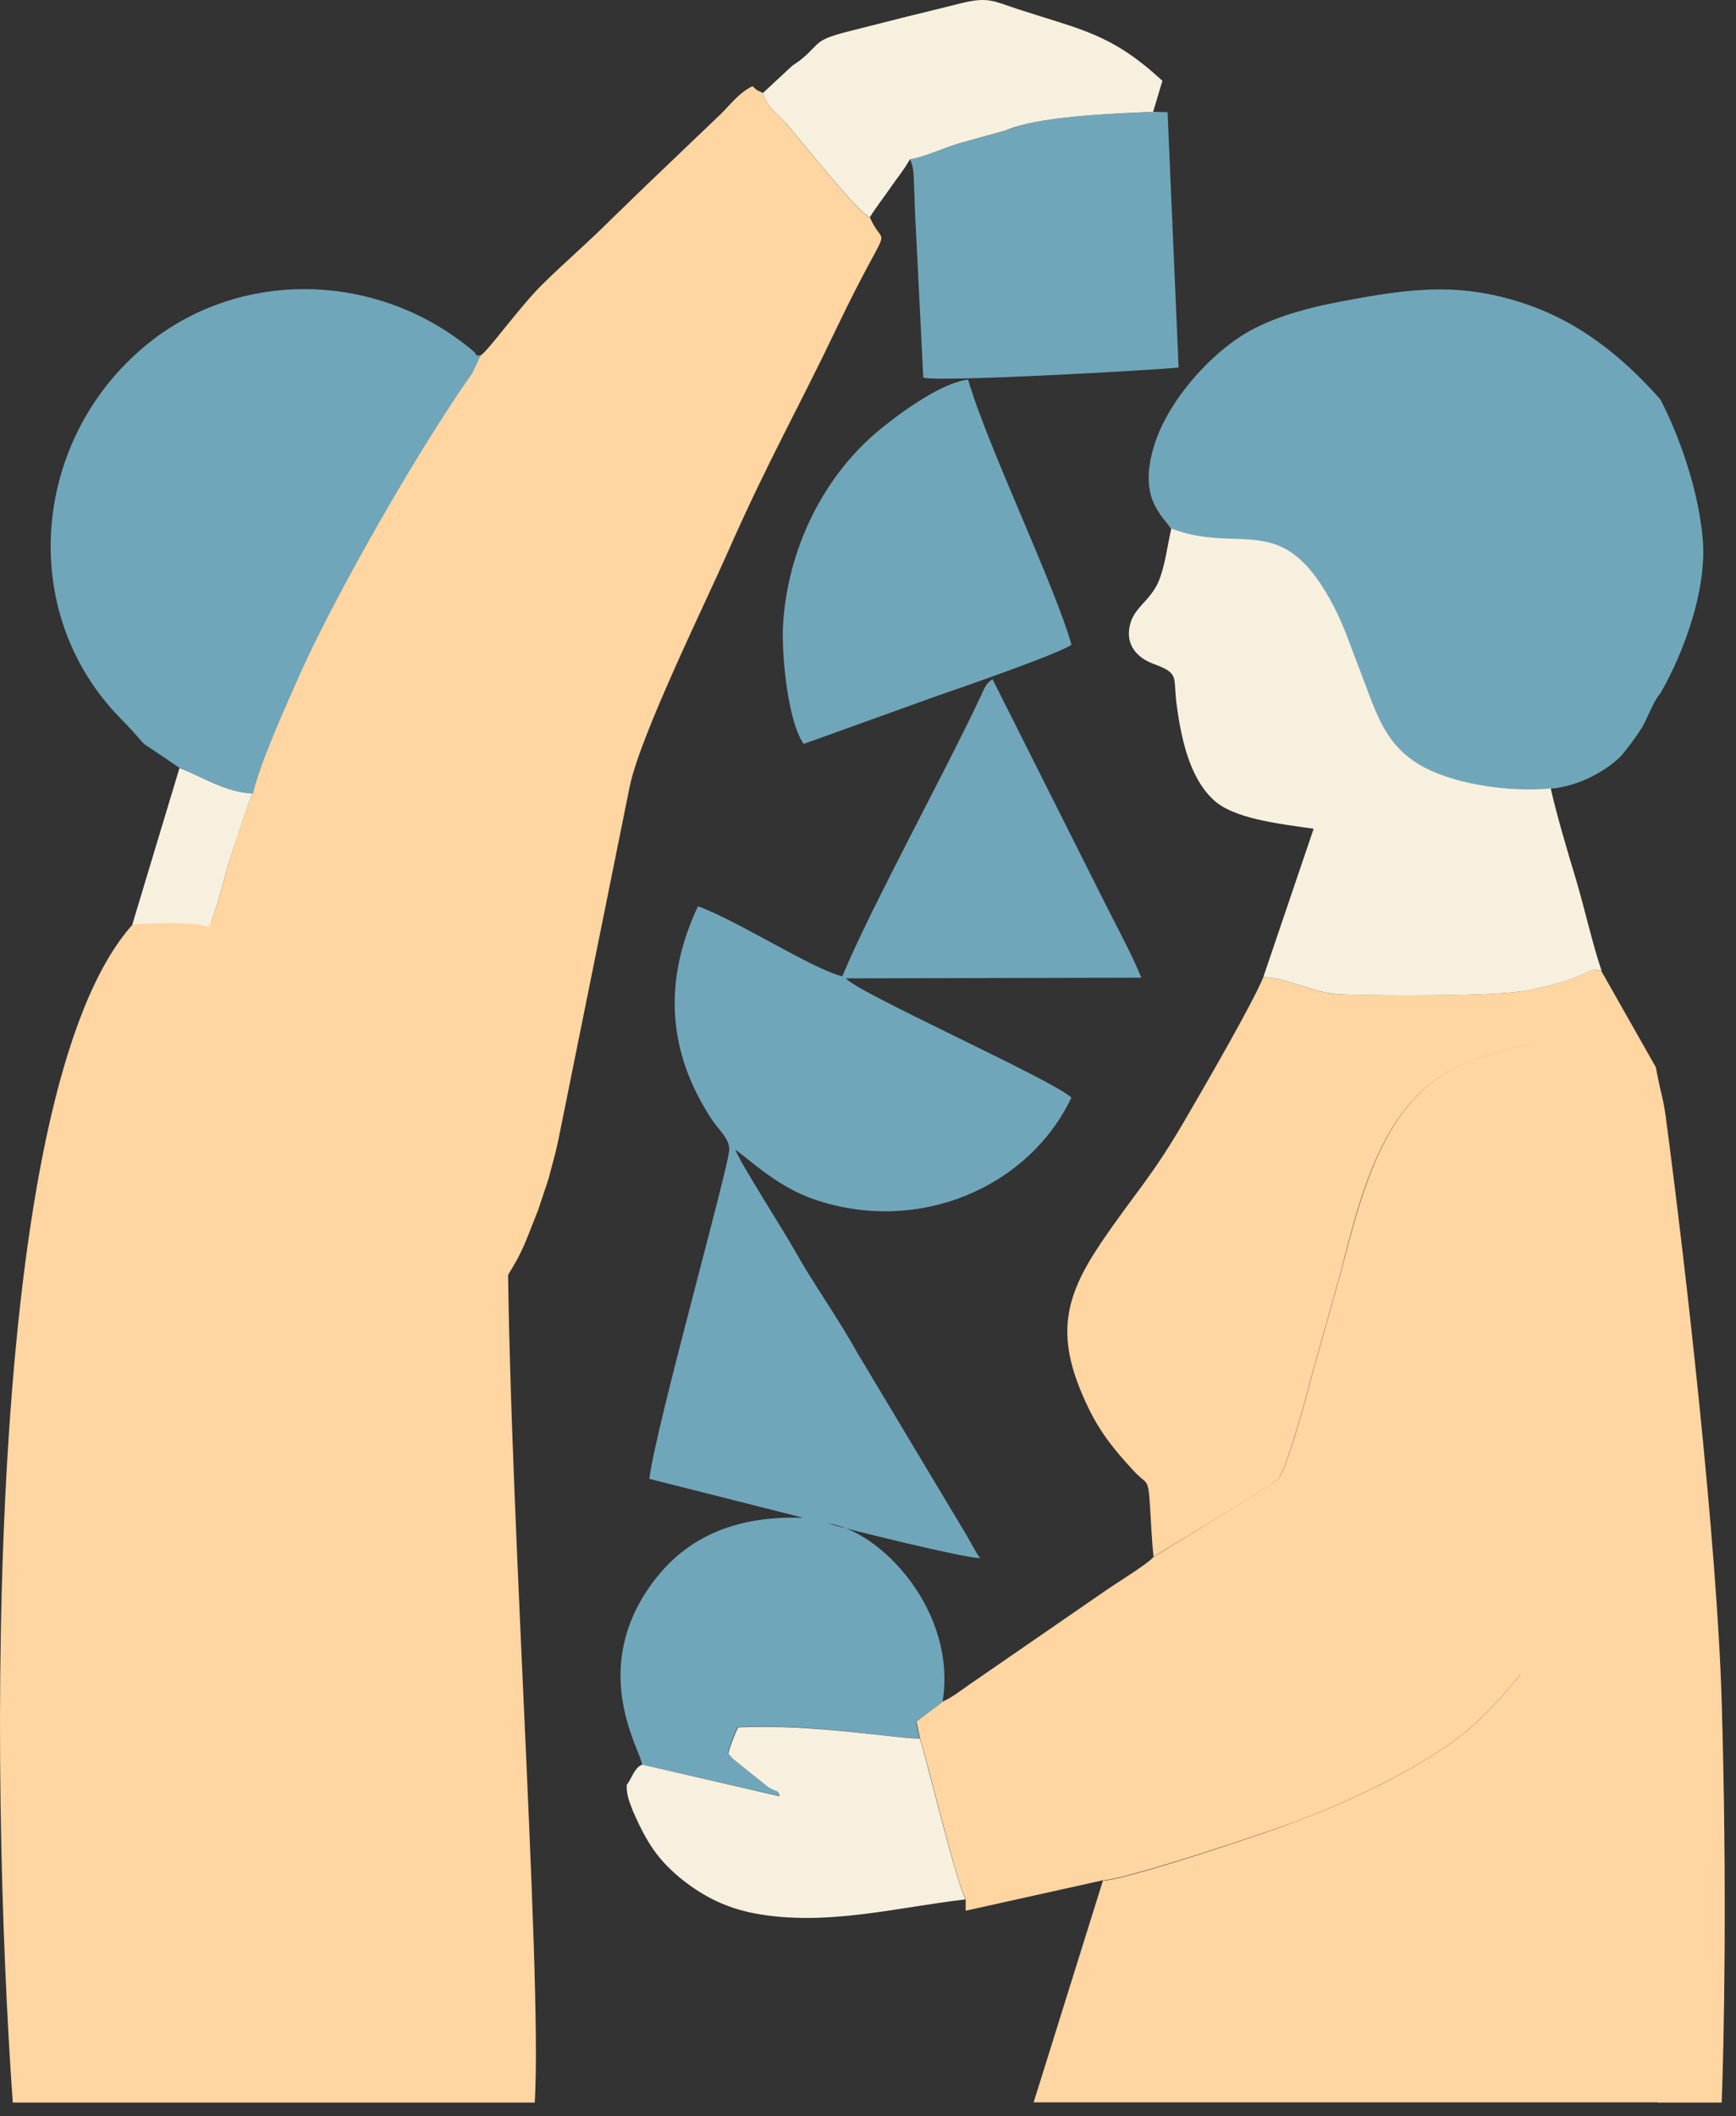
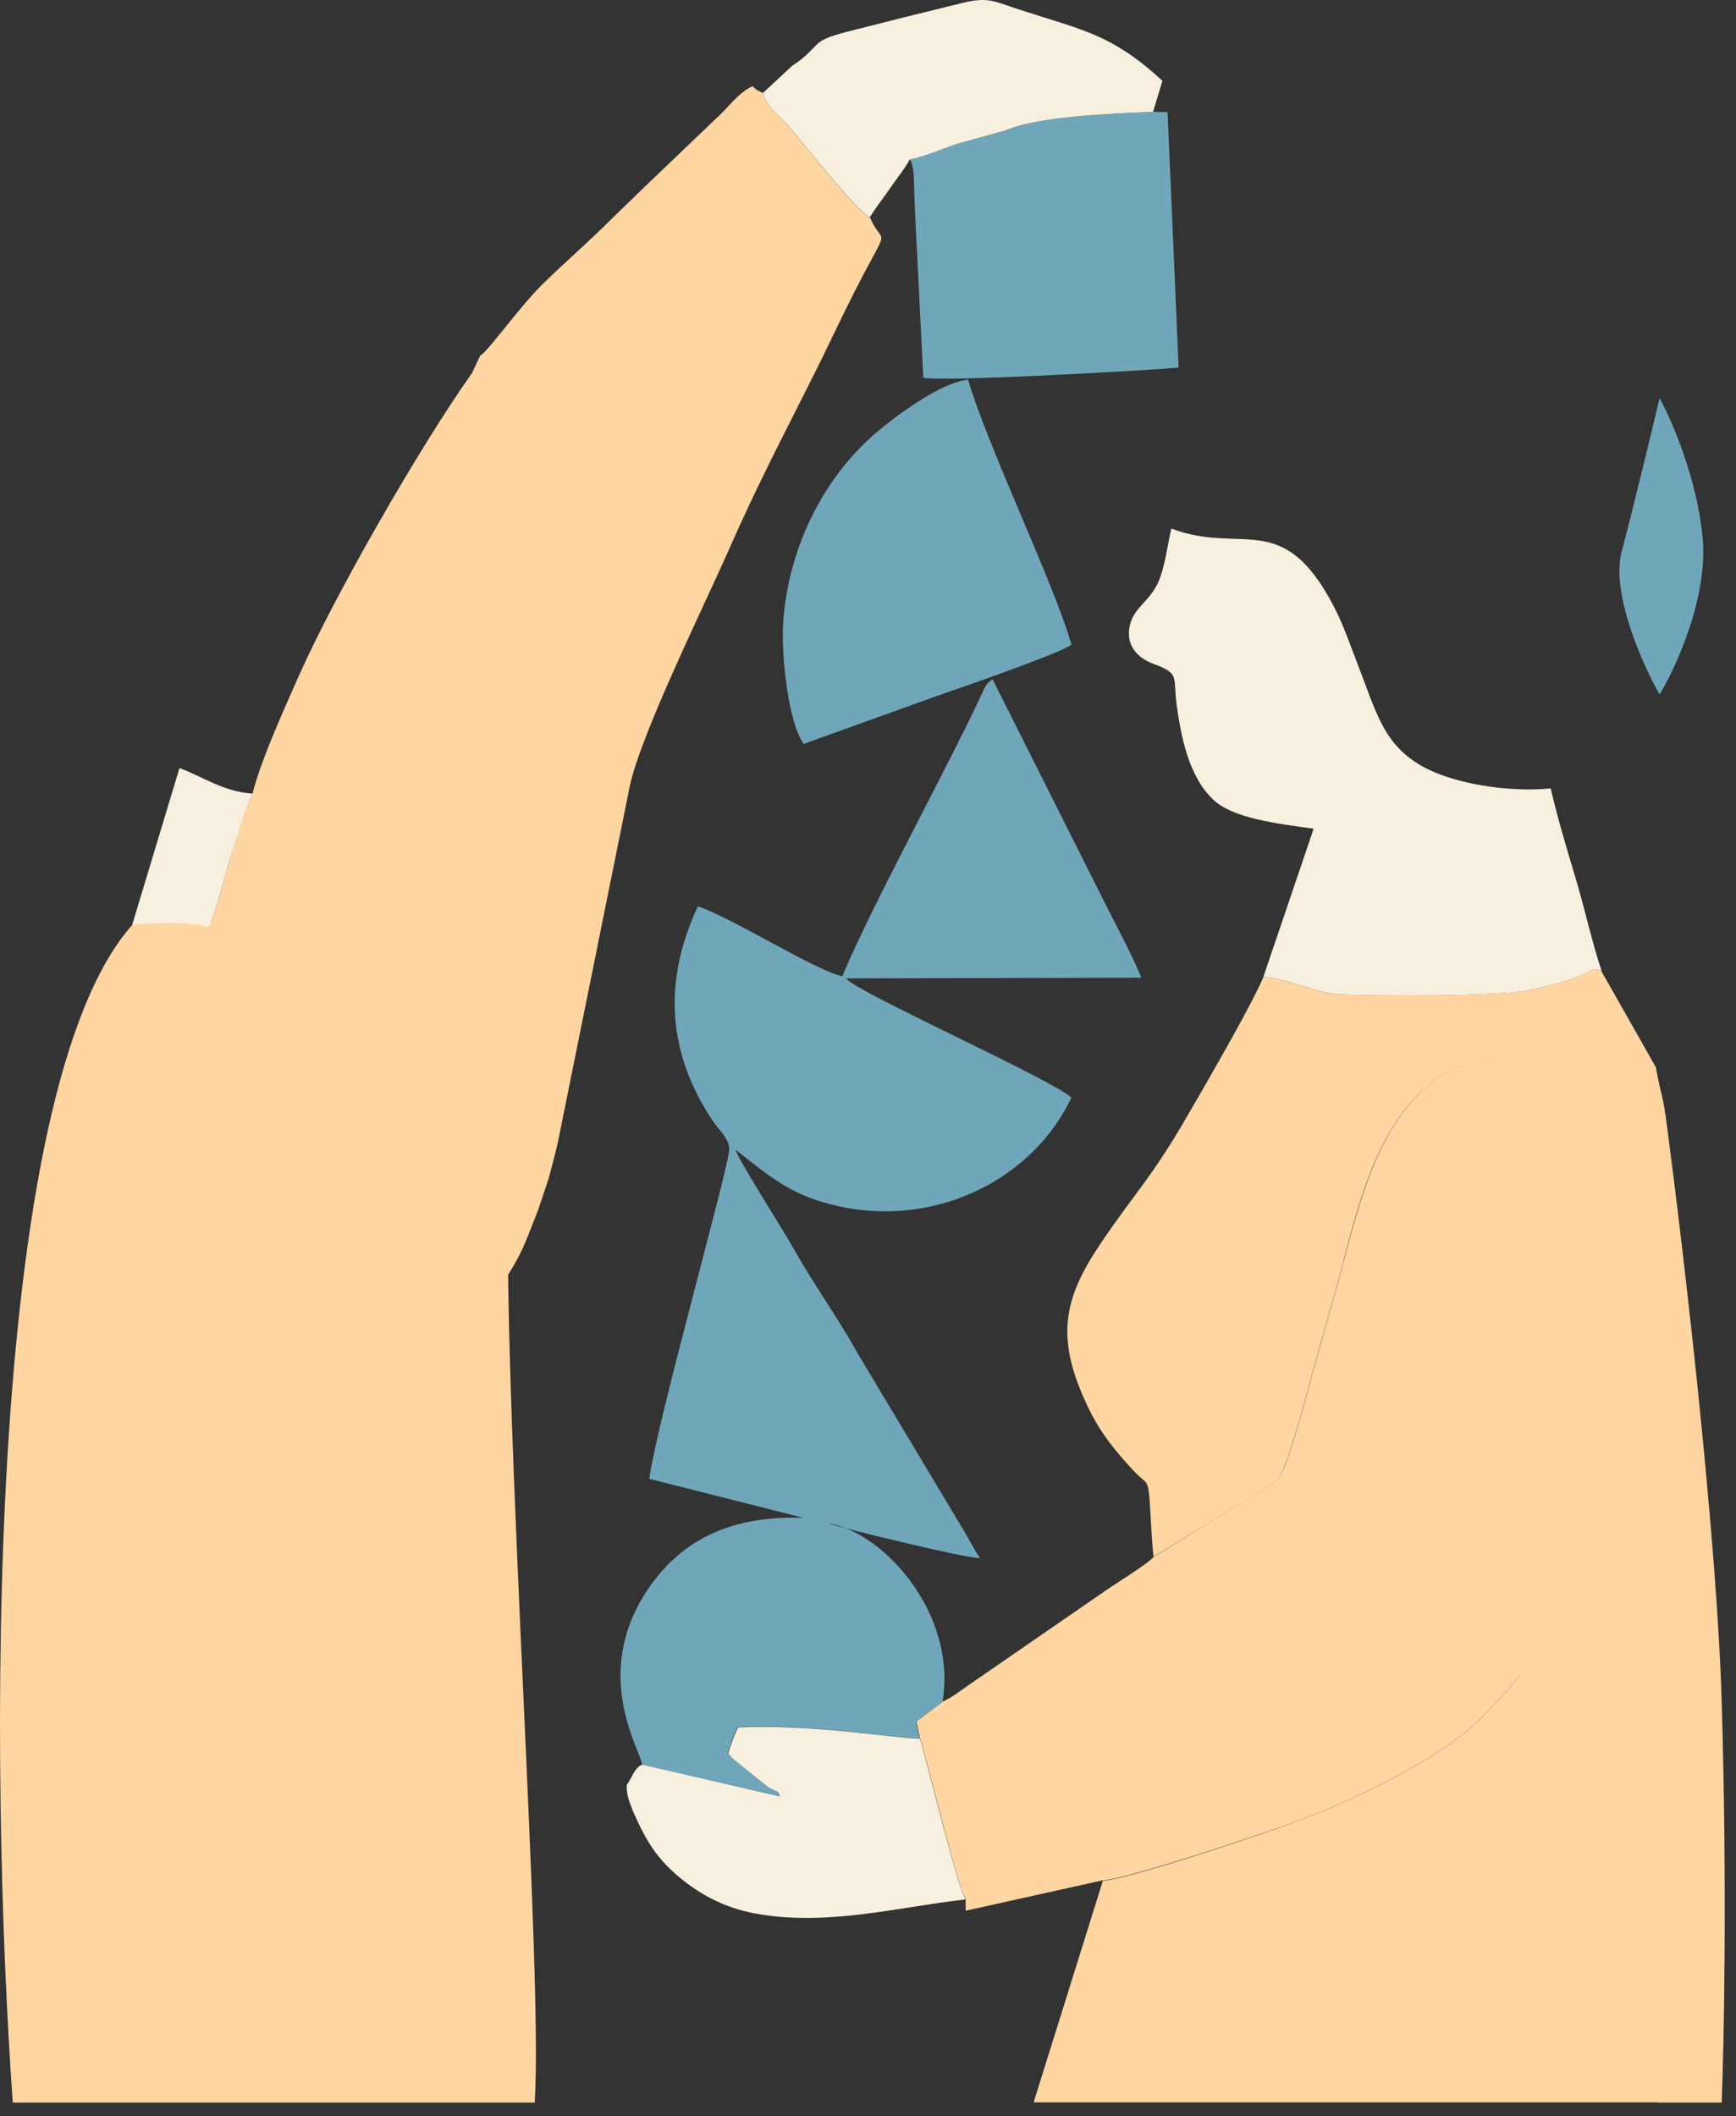
<svg xmlns="http://www.w3.org/2000/svg" width="87" height="106" viewBox="0 0 87 106" fill="none">
  <rect x="0" y="0" width="87" height="106" fill="#333333" stroke="none" />
  <path fill-rule="evenodd" clip-rule="evenodd" d="M24.07 17.806L23.656 18.686C20.997 22.433 16.766 29.841 14.988 33.829C14.28 35.435 13.071 38.077 12.657 39.752C12.242 40.702 11.811 42.066 11.5 43.119C11.276 43.827 10.775 45.934 10.447 46.452C10.36 47.367 9.963 48.092 9.808 48.972L8.893 52.806C8.737 54.256 8.444 54.843 8.375 55.396C8.012 58.452 7.701 62.372 9.463 64.979C11.431 67.897 18.666 68.95 22.758 66.671C23.311 66.36 24.934 64.668 25.434 63.908C26.229 62.648 26.33 62.215 26.983 60.575L27.492 59.048C27.857 57.657 27.828 57.823 28.001 57.012L31.564 39.372C32.117 36.765 35.38 30.152 36.485 27.631C38.523 23.02 39.939 20.603 41.924 16.442C44.756 10.536 44.393 12.695 43.599 10.899C42.977 10.657 40.146 7.031 39.421 6.22C38.989 5.736 38.333 5.235 38.246 4.666C37.849 4.458 38.022 4.597 37.711 4.32C36.969 4.666 36.485 5.408 35.881 5.943L32.358 9.31C31.823 9.828 31.271 10.364 30.683 10.934C29.406 12.211 28.387 13.057 27.144 14.283C25.97 15.457 24.347 17.737 24.07 17.806Z" fill="#FFD5A1" />
  <path fill-rule="evenodd" clip-rule="evenodd" d="M57.805 78.001C57.477 78.381 55.837 79.365 55.215 79.814L48.602 84.373C48.17 84.666 47.756 85.011 47.255 85.236L45.926 86.237L46.099 87.049C46.444 88.102 48.015 94.629 48.395 95.112V95.717L55.25 94.197C56.424 94.163 63.486 91.797 64.954 91.245C67.803 90.174 71.153 88.568 73.328 86.859C74.727 85.754 76.661 83.44 77.731 81.8C79.786 78.657 81.185 75.601 82.583 72.147C82.998 71.112 82.532 71.302 83.17 70.922V55.468C82.791 55.312 82.756 54.639 81.686 53.568C79.406 51.272 76.091 52.325 73.76 53.137C69.478 54.622 68.304 59.491 67.216 63.669L65.714 69.022C65.541 69.73 64.453 73.771 64.039 74.099C63.521 74.513 62.675 74.962 62.036 75.394L57.805 78.001Z" fill="#FFD5A1" />
  <path fill-rule="evenodd" clip-rule="evenodd" d="M32.179 88.397L39.052 89.968C38.931 89.571 38.983 89.813 38.465 89.502L36.703 88.086C36.479 87.844 36.669 88.052 36.479 87.827C36.531 87.551 36.841 86.757 36.962 86.515C40.761 86.325 45.25 87.154 46.079 87.067L45.907 86.256L47.236 85.254C47.978 80.765 44.18 76.673 41.469 76.31C42.229 76.552 48.393 78.071 49.118 78.054C48.894 77.76 48.583 77.139 48.341 76.742L42.971 67.78C42.039 66.088 40.709 64.223 39.863 62.704C39.345 61.754 36.997 58.111 36.859 57.593C37.86 58.352 39.086 59.492 40.795 60.079C46.01 61.875 51.553 59.492 53.694 54.985C52.779 54.105 42.833 49.667 42.401 49.011L57.199 48.977C56.681 47.716 55.956 46.404 55.352 45.195L49.74 34.023C49.394 34.248 49.325 34.507 49.153 34.87C47.271 38.875 43.714 45.316 42.211 48.907C40.778 48.579 36.824 46.041 34.977 45.402C33.25 49.08 33.405 52.672 35.702 56.125C36.013 56.591 36.548 57.04 36.548 57.575C36.548 58.404 32.87 71.424 32.542 74.083L40.26 76.034C36.358 75.896 33.992 77.363 32.473 79.608C29.589 83.873 32.127 87.723 32.179 88.397Z" fill="#70A6BA" />
  <path fill-rule="evenodd" clip-rule="evenodd" d="M55.271 94.215L51.801 105.317H83.175V70.922C82.536 71.319 83.002 71.112 82.588 72.148C81.189 75.601 79.773 78.657 77.736 81.8C76.665 83.44 74.731 85.754 73.333 86.859C71.157 88.569 67.824 90.174 64.958 91.245C63.508 91.815 56.428 94.18 55.271 94.215Z" fill="#FFD5A1" />
-   <path fill-rule="evenodd" clip-rule="evenodd" d="M58.688 26.493C62.228 27.84 64.283 25.457 66.838 30.412C67.339 31.379 67.615 32.243 68.013 33.261C68.928 35.61 69.29 37.164 71.034 38.269C72.675 39.288 75.61 39.719 77.699 39.512C79.15 39.391 80.496 38.597 81.187 37.923C81.412 37.699 82.033 36.87 82.292 36.438C82.586 35.938 82.81 35.247 83.173 34.764V19.966C81.688 18.308 79.65 16.392 76.767 15.338C73.314 14.078 70.672 14.441 67.149 15.114C65.681 15.39 64.127 15.805 62.884 16.443C60.795 17.497 58.533 20.052 57.842 22.314C57.031 24.939 58.222 25.785 58.688 26.493Z" fill="#70A6BA" />
  <path d="M85.328 26.938C85.052 23.968 83.774 21.039 83.17 19.945C82.767 21.643 81.823 25.557 81.27 27.629C80.718 29.701 82.306 33.27 83.17 34.795C84.004 33.413 85.604 29.908 85.328 26.938Z" fill="#70A6BA" />
-   <path fill-rule="evenodd" clip-rule="evenodd" d="M9.011 38.478C10.151 38.893 11.222 39.67 12.672 39.756C13.086 38.081 14.295 35.439 15.003 33.834C16.764 29.845 21.012 22.438 23.671 18.691L24.085 17.81C23.636 17.775 24.085 17.896 23.654 17.534C18.974 13.649 12.292 13.476 7.665 17.016C1.604 21.678 0.706 30.639 6.11 36.061C7.906 37.909 6.266 36.579 9.011 38.478Z" fill="#70A6BA" />
  <path fill-rule="evenodd" clip-rule="evenodd" d="M63.315 48.943C62.78 50.255 60.38 54.399 59.534 55.849C57.703 59.026 56.961 59.631 55.182 62.255C53.266 65.087 52.869 67.056 54.544 70.526C55.165 71.821 55.942 72.736 56.754 73.617C57.513 74.463 57.531 73.928 57.634 75.465C57.686 76.293 57.721 77.157 57.807 77.986L62.02 75.413C62.659 74.981 63.505 74.532 64.023 74.118C64.437 73.79 65.525 69.749 65.698 69.041L67.2 63.688C68.271 59.493 69.462 54.641 73.744 53.156C76.058 52.344 79.391 51.308 81.67 53.587C82.74 54.658 83.106 55.843 83.486 55.998L82.977 53.453L80.254 48.649C79.788 48.494 79.788 48.58 79.304 48.804C78.406 49.219 77.508 49.409 76.524 49.616C75.039 49.927 68.996 49.875 67.235 49.823C65.853 49.771 64.627 49.012 63.315 48.943Z" fill="#FFD5A1" />
  <path d="M86.282 105.327C86.398 102.478 86.559 94.466 86.282 85.211C86.046 77.294 84.513 63.737 83.486 55.995C83.312 54.687 83.11 54.432 82.977 53.45L75.318 87.801L83.088 105.327H86.282Z" fill="#FFD5A1" />
  <path d="M13.244 46.533C11.379 45.98 8.092 46.13 6.682 46.274C-0.915 54.631 -0.512 89.125 0.639 105.327H26.798C27.212 98.765 25.309 72.442 25.453 60.068C21.395 55.809 15.108 47.086 13.244 46.533Z" fill="#FFD5A1" />
  <path fill-rule="evenodd" clip-rule="evenodd" d="M63.313 48.941C64.625 49.01 65.851 49.77 67.25 49.821C69.011 49.89 75.055 49.925 76.54 49.614C77.524 49.407 78.422 49.217 79.32 48.803C79.803 48.578 79.803 48.492 80.269 48.647C79.82 47.335 79.423 45.556 78.991 44.089C78.543 42.604 78.042 40.929 77.714 39.496C75.607 39.703 72.672 39.271 71.049 38.253C69.287 37.148 68.942 35.593 68.027 33.245C67.63 32.226 67.353 31.363 66.853 30.396C64.28 25.441 62.242 27.823 58.703 26.477C58.513 27.254 58.392 28.393 58.029 29.205C57.615 30.085 56.907 30.413 56.665 31.173C56.32 32.295 57.011 32.969 57.822 33.262C59.117 33.746 58.789 33.867 58.962 35.265C59.186 36.923 59.583 38.909 60.792 40.048C61.776 40.998 64.004 41.257 65.834 41.516L63.313 48.941Z" fill="#F7F0DF" />
  <path fill-rule="evenodd" clip-rule="evenodd" d="M46.996 34.849C47.566 34.659 53.16 32.725 53.696 32.294C52.85 29.289 49.483 22.348 48.516 19.016C47.031 19.188 44.7 21.001 43.888 21.692C41.195 24.006 39.468 27.563 39.243 31.292C39.157 32.864 39.502 36.196 40.279 37.267L46.996 34.849Z" fill="#70A6BA" />
  <path fill-rule="evenodd" clip-rule="evenodd" d="M45.598 7.984C45.805 8.347 45.788 8.848 45.805 9.21C45.822 9.694 45.839 10.16 45.857 10.643L46.271 18.914C46.962 19.156 57.615 18.552 59.066 18.414L58.513 5.619L57.805 5.602C55.785 5.688 52.004 5.826 50.415 6.534L48.239 7.138C47.428 7.346 46.392 7.846 45.598 7.984Z" fill="#70A6BA" />
  <path fill-rule="evenodd" clip-rule="evenodd" d="M32.184 88.398C31.787 88.553 31.666 89.088 31.407 89.416C31.39 90.003 31.597 90.366 31.735 90.763C32.426 92.335 32.978 93.146 34.049 94.044C35.051 94.873 36.259 95.563 37.848 95.857C41.405 96.513 44.944 95.546 48.398 95.149C48.018 94.665 46.429 88.139 46.101 87.085C45.273 87.154 40.783 86.343 36.984 86.533C36.864 86.775 36.553 87.552 36.501 87.845C36.691 88.07 36.501 87.862 36.725 88.104L38.487 89.52C39.005 89.831 38.953 89.606 39.074 89.986L32.184 88.398Z" fill="#F7F0DF" />
  <path fill-rule="evenodd" clip-rule="evenodd" d="M38.242 4.651C38.328 5.221 38.967 5.722 39.416 6.205C40.142 7.017 42.973 10.643 43.595 10.885C43.837 10.47 44.32 9.849 44.579 9.469C44.907 8.985 45.287 8.536 45.598 7.984C46.392 7.846 47.428 7.345 48.222 7.138L50.398 6.533C52.004 5.825 55.768 5.687 57.788 5.601L58.255 4.047C55.682 1.681 54.231 1.509 51.002 0.455C49.759 0.041 49.5 -0.166 48.171 0.162C46.254 0.628 44.32 1.112 42.438 1.595C40.78 2.027 41.143 2.148 40.193 2.942C39.986 3.115 39.9 3.149 39.693 3.304L38.242 4.651Z" fill="#F7F0DF" />
  <path fill-rule="evenodd" clip-rule="evenodd" d="M6.629 46.316C7.579 46.247 9.771 46.143 10.445 46.454C10.773 45.936 11.274 43.829 11.498 43.121C11.826 42.085 12.241 40.721 12.655 39.754C11.205 39.668 10.134 38.891 8.994 38.477L6.629 46.316Z" fill="#F7F0DF" />
</svg>